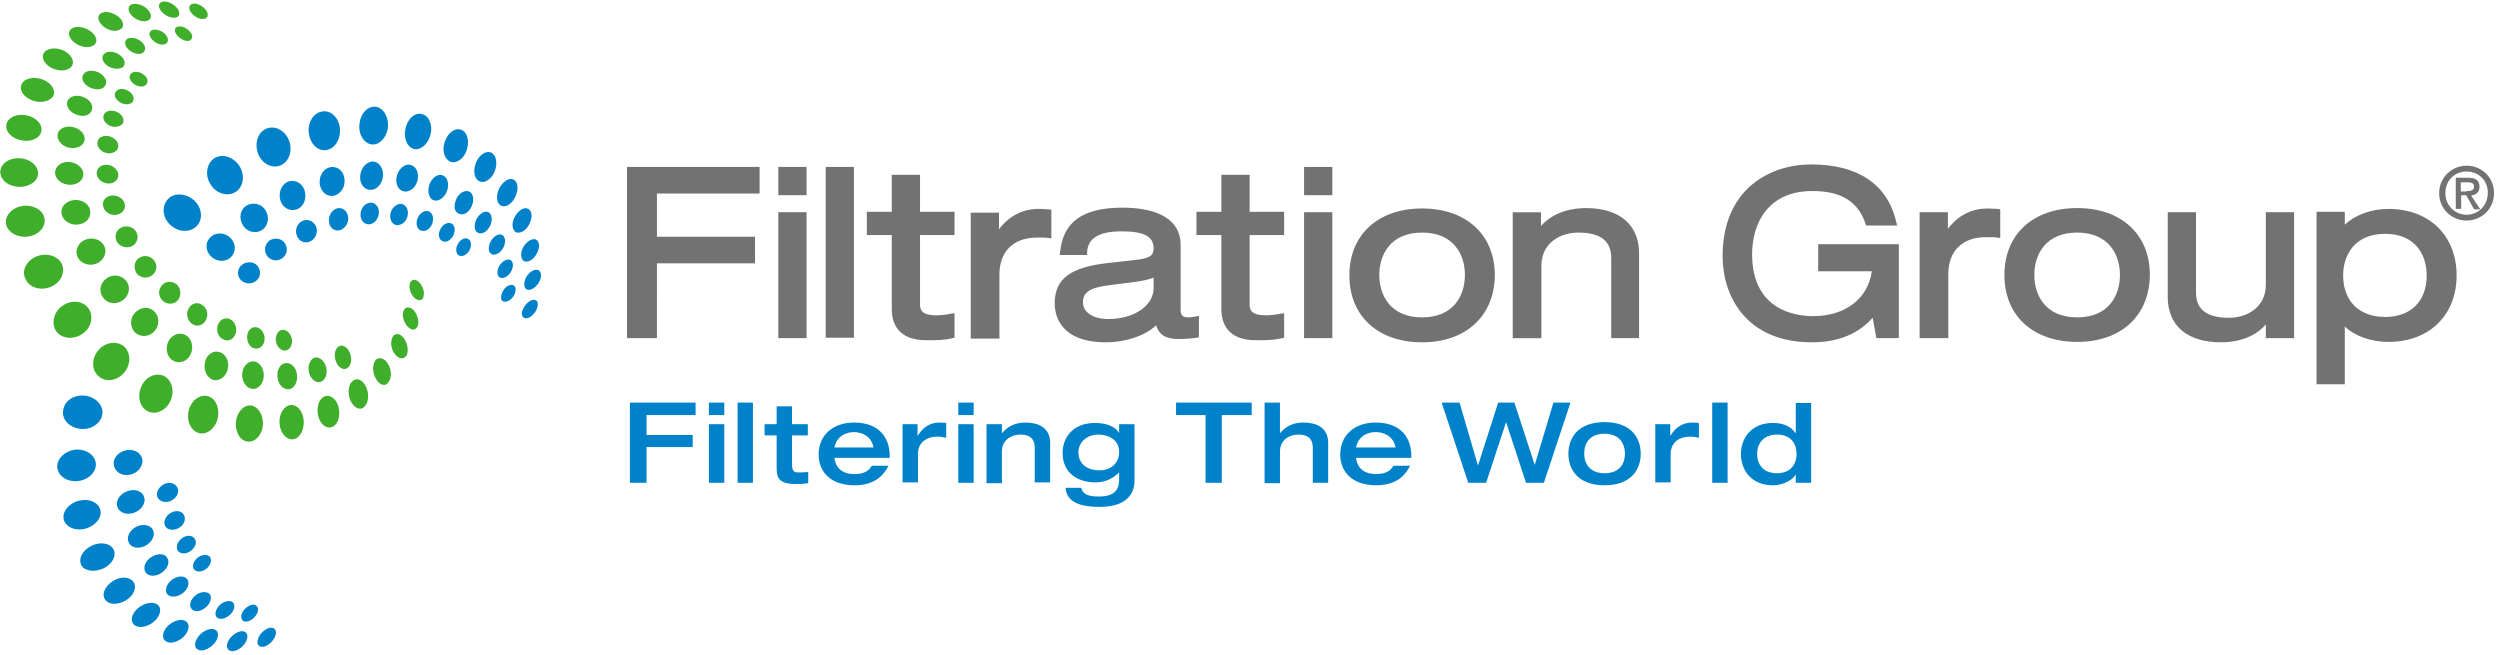
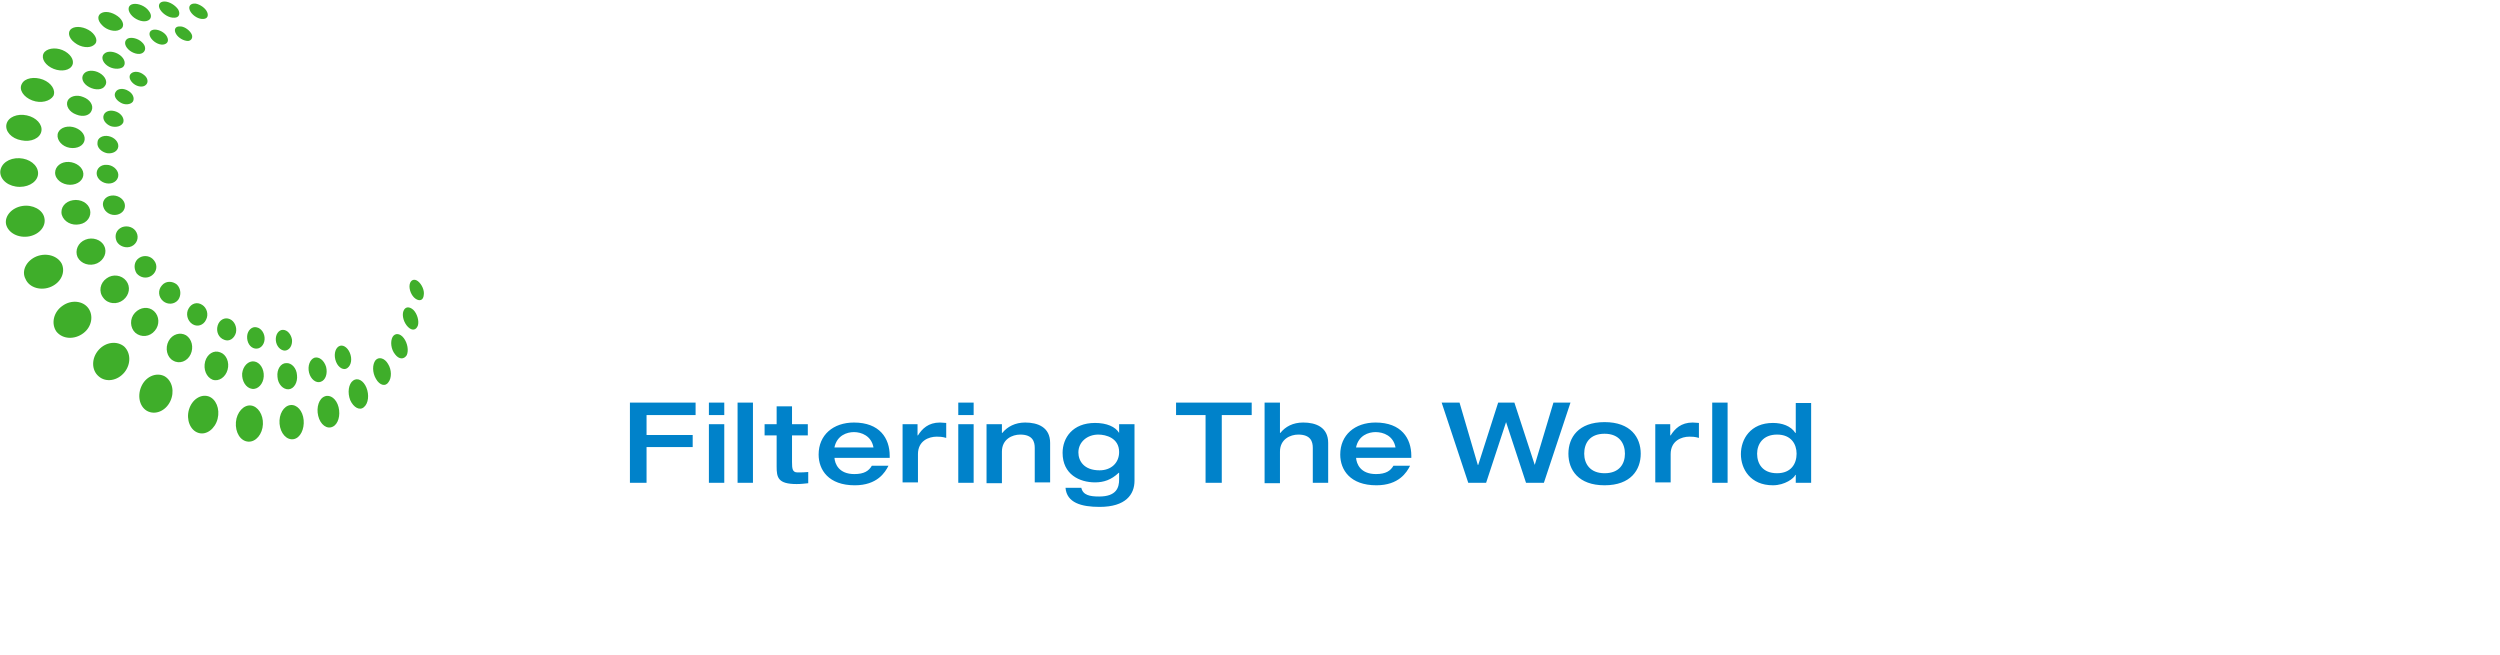
<svg xmlns="http://www.w3.org/2000/svg" fill="none" height="105" width="401">
-   <path d="M69.04 21.64c-.4 1.468-1.533 2.468-2.6 2.268-1.133-.267-1.733-1.734-1.4-3.267.333-1.6 1.533-2.667 2.667-2.333 1.133.266 1.733 1.8 1.333 3.333zm-6.8-1.4c-.133 1.6-1.2 2.934-2.4 2.934-1.267 0-2.267-1.333-2.2-3 .067-1.733 1.133-3.067 2.467-3.067 1.266.067 2.2 1.467 2.133 3.134m-7.733.267c.2 1.666-.667 3.2-2 3.533-1.333.333-2.667-.8-2.933-2.467-.334-1.733.6-3.4 2-3.667 1.4-.333 2.733.867 2.933 2.6zm-8.134 2.066c.6 1.6 0 3.333-1.333 3.933-1.333.6-2.933-.2-3.6-1.733-.667-1.667-.133-3.533 1.267-4.133 1.466-.6 3.066.333 3.666 1.933m-8 4c.934 1.467.734 3.267-.466 4.133-1.2.867-3 .467-4-.933-1.067-1.466-.867-3.4.4-4.333 1.266-.867 3.066-.333 4.066 1.133m-7.2 5.6c1.267 1.2 1.4 3 .4 4.067s-2.866 1.066-4.133-.067c-1.333-1.133-1.6-3-.533-4.2 1-1.133 2.933-1 4.266.2zm54.067 16c.733-.266 1.133.134 1 .934-.133.733-.8 1.6-1.467 1.866-.666.267-1.133-.133-1.066-.866.2-.867.866-1.667 1.533-1.934m.2-4.734c.734-.4 1.334-.066 1.334.734s-.6 1.734-1.334 2.134-1.333.133-1.333-.667c-.067-.8.533-1.8 1.333-2.2zm-.667-4.732c.8-.6 1.534-.4 1.667.466.133.8-.4 1.867-1.133 2.467-.734.533-1.534.4-1.667-.4-.2-.867.333-2 1.133-2.533m-1.599-4.734c.8-.8 1.666-.733 2 .067.266.8-.134 2-.867 2.733-.8.734-1.667.734-1.933 0-.4-.733 0-2 .8-2.8m-2.667-4.4c.8-1 1.8-1.133 2.266-.4.467.734.2 2.134-.533 3.067s-1.733 1.133-2.266.4c-.467-.733-.267-2.133.533-3.067zm-3.934-3.934c.734-1.2 1.867-1.6 2.534-.933.666.667.666 2.134 0 3.267-.667 1.134-1.8 1.533-2.467.933-.733-.6-.733-2.066-.067-3.266m-5.133-3.133c.534-1.4 1.8-2.134 2.734-1.6.933.533 1.133 2.066.6 3.4-.534 1.333-1.734 2-2.6 1.6-1-.534-1.334-2-.734-3.4m-4.466 6.399c-.267 1.134-1.2 1.934-2.134 1.8-.933-.133-1.467-1.2-1.2-2.4.267-1.2 1.267-2.066 2.133-1.866 1 .2 1.467 1.333 1.2 2.467m-5.533-.734c-.067 1.2-.933 2.267-1.933 2.267-1 .067-1.8-.867-1.734-2.133.067-1.267.934-2.334 2-2.4.934 0 1.734 1 1.667 2.266m-6.2.466c.2 1.268-.533 2.4-1.6 2.734-1.067.267-2.067-.466-2.333-1.733-.2-1.267.466-2.533 1.6-2.8 1.133-.267 2.2.533 2.333 1.8zm-6.4 1.868c.4 1.2-.067 2.533-1.067 3-1.066.466-2.266 0-2.733-1.2s0-2.6 1.067-3.134c1.066-.467 2.333.133 2.733 1.333zm-6.267 3.2c.667 1.066.467 2.466-.466 3.133-.934.667-2.334.467-3.067-.6-.733-1.067-.6-2.467.4-3.2 1.067-.667 2.467-.4 3.133.667zm-5.666 4.4c.933.866 1 2.2.2 3.066-.8.867-2.2.867-3.134.067-1-.867-1.133-2.267-.266-3.134.8-.866 2.266-.866 3.2 0m44.6 7.733c.666-.333 1.2-.066 1.2.6 0 .668-.467 1.468-1.133 1.8-.667.334-1.2.134-1.2-.533 0-.666.466-1.533 1.133-1.866m-.734-3.934c.667-.466 1.334-.333 1.467.334.134.666-.266 1.6-.933 2.066-.667.467-1.334.334-1.467-.266-.2-.733.267-1.667.933-2.133m-1.6-3.8c.667-.667 1.467-.667 1.734 0 .266.6 0 1.666-.667 2.266-.667.6-1.4.667-1.733 0-.267-.6 0-1.6.666-2.267zm-2.466-3.4c.666-.8 1.533-1 1.933-.4s.267 1.666-.333 2.4c-.6.8-1.467.933-1.934.4-.4-.534-.266-1.6.334-2.4zm-3.4-3.001c.533-.933 1.533-1.333 2.133-.866s.6 1.6.067 2.533c-.534.933-1.467 1.267-2.067.8-.667-.333-.667-1.467-.133-2.467zm-4.4-2.199c.466-1.067 1.4-1.734 2.2-1.334.733.334 1 1.533.533 2.6-.467 1.067-1.4 1.6-2.133 1.333-.734-.333-1-1.466-.6-2.6m-3.533 5.133c-.2.934-1 1.534-1.734 1.468-.733-.067-1.2-.934-1-1.867.2-.933 1-1.6 1.734-1.533.8.133 1.2 1 1 1.933m-4.601-.467c-.066.933-.733 1.733-1.533 1.8s-1.467-.667-1.4-1.6c0-1 .733-1.8 1.6-1.867.8 0 1.4.734 1.333 1.667m-4.933.6c.133.933-.467 1.867-1.267 2.133-.866.267-1.666-.333-1.8-1.266-.133-.933.4-1.933 1.267-2.2.867-.267 1.667.4 1.8 1.333zm-5.133 1.6c.333.867-.067 1.933-.933 2.333-.8.4-1.8.067-2.134-.866-.4-.867 0-2 .867-2.4.867-.4 1.867.067 2.2.933m-5 2.666a1.72 1.72 0 0 1-.467 2.4c-.733.534-1.8.4-2.4-.4-.533-.8-.4-1.866.4-2.466.867-.533 1.933-.333 2.467.467zm-4.534 3.468c.667.666.734 1.733.067 2.4a1.842 1.842 0 0 1-2.467.133c-.733-.6-.8-1.733-.133-2.4.733-.733 1.867-.733 2.533-.133M73.64 38.84c.534-.666 1.267-.8 1.667-.333.4.467.267 1.334-.2 1.934-.533.666-1.267.8-1.667.4-.4-.467-.333-1.334.2-2zm-2.933-2.2c.466-.8 1.266-1.066 1.8-.732.533.333.533 1.266.133 2-.467.733-1.2 1.066-1.733.733-.6-.333-.667-1.267-.2-2m-3.733-1.601c.333-.866 1.2-1.4 1.8-1.132.666.266.866 1.133.533 2-.334.866-1.134 1.333-1.8 1.066-.6-.2-.867-1.067-.534-1.933m-50.4 56.133c1.4-.667 2.134-2 1.667-3-.467-1-2.067-1.333-3.467-.667-1.466.667-2.266 2.067-1.733 3.134.467.933 2.067 1.2 3.533.533m-2.799-6.4c1.533-.467 2.6-1.733 2.333-2.933-.267-1.2-1.733-1.933-3.4-1.533-1.667.4-2.8 1.8-2.467 3.066.333 1.2 1.933 1.867 3.533 1.4m-1.4-7.6c1.667-.133 3-1.333 3-2.667 0-1.333-1.333-2.4-3-2.4-1.733.067-3.2 1.334-3.2 2.734.067 1.466 1.534 2.466 3.2 2.333zm.401-8.4c1.666.267 3.266-.733 3.6-2.133s-.8-2.8-2.467-3.134c-1.733-.333-3.467.6-3.733 2.134-.4 1.467.8 2.866 2.6 3.133m28.599 33.8c-.266.8.2 1.334 1 1.134.734-.2 1.6-1 1.8-1.8.267-.8-.133-1.334-.933-1.2-.8.2-1.667 1-1.867 1.866zm-4.799.334c-.4.866-.067 1.6.8 1.533.8-.067 1.8-.8 2.133-1.667.4-.866.067-1.533-.733-1.533-.8.067-1.8.8-2.2 1.667m-4.934-.534c-.6.934-.4 1.8.467 1.934.8.133 1.933-.534 2.533-1.467.533-.933.4-1.733-.4-1.933-.867-.134-2 .466-2.6 1.466zm-4.933-1.733c-.8 1-.733 2 .133 2.333.8.334 2.134-.2 2.867-1.133.733-.933.733-1.933-.067-2.267-.8-.4-2.133.134-2.933 1.067M22.04 97.64c-1 .934-1.2 2.134-.4 2.668.8.533 2.2.2 3.2-.734.933-.933 1.133-2.066.4-2.6-.733-.533-2.133-.266-3.2.667zm-4.066-4.332c-1.267.866-1.734 2.2-1 3 .666.8 2.266.666 3.4-.134 1.2-.8 1.6-2.133 1-2.866-.667-.867-2.2-.867-3.4 0zm5.266-5.734c1.067-.533 1.667-1.6 1.334-2.466-.334-.867-1.534-1.134-2.6-.667-1.134.533-1.734 1.667-1.334 2.533.333.867 1.533 1.133 2.6.6zm-1.933-5.266c1.2-.334 2-1.4 1.866-2.334-.133-1-1.266-1.6-2.466-1.267-1.267.334-2.133 1.4-1.933 2.4s1.333 1.534 2.533 1.2m-.8-6.133c1.266-.066 2.266-1.066 2.333-2.133s-.933-1.933-2.2-1.867c-1.267.067-2.4 1-2.4 2.134 0 1.133 1 2 2.267 1.866zM38.84 98.308c-.333.733-.067 1.4.6 1.4s1.467-.6 1.8-1.334c.333-.733.067-1.333-.6-1.4-.6 0-1.467.6-1.8 1.334zm-4-.734c-.467.8-.333 1.534.4 1.667.667.133 1.6-.4 2.067-1.133.466-.734.333-1.534-.334-1.667-.733-.133-1.666.333-2.133 1.133m-3.866-1.667c-.667.8-.6 1.667.066 2 .667.334 1.667-.066 2.334-.866.6-.734.6-1.667 0-1.934-.734-.333-1.8 0-2.4.8zm-3.601-2.733c-.8.734-1 1.8-.4 2.267s1.734.267 2.534-.467c.8-.733.933-1.733.4-2.2-.6-.533-1.733-.333-2.533.4m-3.134-3.8c-1 .667-1.333 1.734-.866 2.467.533.667 1.666.667 2.6 0 .933-.667 1.333-1.733.8-2.4-.334-.667-1.534-.734-2.534-.067m4.267-4.6c.866-.4 1.333-1.267 1.066-2-.266-.733-1.133-1-2-.6-.866.4-1.4 1.333-1.133 2.067.267.733 1.2.933 2.067.533m-1.4-4.334c.933-.266 1.533-1.066 1.467-1.866-.134-.8-.934-1.266-1.867-1.066-.934.266-1.6 1.133-1.534 1.933.134.8 1 1.267 1.934 1m4.466 9.133c-.666.6-.8 1.467-.333 1.867.467.4 1.333.266 2-.334.6-.6.8-1.4.333-1.866-.466-.4-1.333-.267-2 .333zm-2.333-3.266c-.8.533-1.066 1.4-.733 2 .4.6 1.333.6 2.067.066.733-.533 1.066-1.4.666-1.933-.333-.6-1.266-.667-2-.133" fill="#0082ca" />
-   <path d="M4.307 18.508c1.533.333 2.533 1.466 2.333 2.533-.2 1.133-1.667 1.8-3.2 1.467-1.6-.267-2.667-1.467-2.4-2.6.267-1.134 1.733-1.734 3.267-1.4zm-1.2 6.866c1.6.067 2.933 1.067 3 2.333.066 1.267-1.267 2.267-2.934 2.267-1.733 0-3.133-1.067-3.133-2.4.067-1.333 1.4-2.267 3.067-2.2m.466 7.666c1.667-.266 3.267.6 3.534 1.868.333 1.333-.734 2.666-2.4 3-1.734.333-3.4-.534-3.734-1.934-.266-1.333.934-2.666 2.6-2.933m2.334 8.067c1.6-.6 3.333-.067 4 1.2.6 1.333-.067 2.933-1.667 3.666s-3.533.2-4.133-1.2c-.733-1.333.133-3 1.8-3.667zm4.133 7.932c1.4-1 3.267-.8 4.134.4.866 1.2.533 3-.8 4-1.4 1.068-3.334 1-4.334-.266-.867-1.266-.467-3.133 1-4.133m5.8 7.067c1.133-1.267 2.933-1.467 4.067-.534 1.067 1 1.133 2.8.067 4.134-1.134 1.4-3 1.666-4.134.666-1.2-1-1.2-2.933 0-4.267zm6.933 5.666c.8-1.533 2.467-2.066 3.667-1.4 1.2.734 1.6 2.467.867 4-.733 1.534-2.4 2.267-3.733 1.534-1.267-.734-1.6-2.6-.8-4.134m7.533 3.933c.467-1.6 1.867-2.533 3.133-2.133 1.2.4 1.867 2 1.467 3.6s-1.8 2.667-3.067 2.267c-1.333-.4-2-2.134-1.533-3.734m7.533 2c.133-1.6 1.267-2.8 2.4-2.666 1.133.133 2 1.466 1.933 3-.066 1.6-1.133 2.866-2.333 2.8-1.267-.067-2.133-1.467-2-3.134zm7 .267c-.133-1.533.667-2.867 1.734-3 1.066-.133 2 .933 2.133 2.4.133 1.467-.533 2.867-1.6 3.067-1.133.2-2.133-.934-2.267-2.467m6.2-1.267c-.333-1.4.134-2.8 1.067-3.133.867-.333 1.867.4 2.2 1.733s-.067 2.734-.933 3.134c-.934.467-2-.333-2.334-1.733m5.133-2.534c-.466-1.2-.266-2.6.467-3.133.733-.533 1.667 0 2.133 1.133s.334 2.533-.4 3.133c-.666.6-1.666.067-2.2-1.133M30.44 1.64c-.267-.666.133-1.132.933-1.066.734.134 1.6.734 1.867 1.4s-.067 1.134-.867 1.067-1.666-.733-1.933-1.4zm29.867 59.134c-.6-1-.6-2.333-.067-3 .533-.6 1.467-.333 2 .6.6.933.6 2.267.067 2.933-.467.734-1.4.534-2-.533m-34.6-59.2c-.467-.733-.133-1.333.667-1.333s1.733.6 2.2 1.267c.4.733.133 1.333-.6 1.333-.8.067-1.8-.533-2.267-1.267zM63.373 56.84c-.666-.8-.8-2.066-.4-2.8.4-.666 1.2-.6 1.8.2s.8 2 .467 2.734c-.466.733-1.266.667-1.866-.133m-42.4-54.533c-.6-.8-.4-1.534.4-1.667s1.933.333 2.466 1.067c.6.733.467 1.466-.333 1.666-.734.2-1.934-.266-2.534-1.066M65.44 52.44c-.666-.666-1-1.8-.733-2.532.267-.734.933-.8 1.6-.2.6.6.933 1.733.733 2.466-.267.8-.933.933-1.6.267M16.373 4.04c-.8-.8-.8-1.666 0-2s2 .067 2.8.8c.734.734.8 1.6 0 1.934-.733.4-2.066.067-2.8-.733zM66.64 47.907c-.667-.466-1.067-1.533-.933-2.266.133-.733.733-1 1.333-.533.6.466 1.067 1.466.933 2.2-.066.866-.666 1.066-1.333.6zM11.973 6.84c-1-.733-1.2-1.8-.466-2.266.733-.467 2.066-.267 3.066.467.934.733 1.2 1.733.467 2.2-.667.533-2.067.4-3.067-.4zm-3.8 4c-1.2-.666-1.666-1.8-1-2.532.667-.667 2.134-.734 3.267-.067 1.134.667 1.6 1.733 1 2.467-.6.733-2.067.8-3.267.133zm-3 5.268c-1.4-.534-2.2-1.734-1.666-2.667.466-.933 2-1.2 3.4-.667 1.333.534 2.066 1.667 1.666 2.6-.533.867-2 1.267-3.4.733m6.534 4.267c1.133.267 2 1.133 1.866 2.067-.133.933-1.2 1.467-2.4 1.267-1.2-.2-2.066-1.2-1.933-2.134s1.267-1.467 2.467-1.2zm-.667 5.6c1.2.067 2.267.867 2.333 1.867.067 1-.866 1.8-2.133 1.8s-2.4-.867-2.4-1.933c0-1 .933-1.8 2.2-1.734m.667 6.134c1.266-.2 2.466.466 2.733 1.533.267 1.067-.467 2.133-1.667 2.333-1.266.267-2.533-.4-2.866-1.533-.267-1.133.533-2.133 1.8-2.333m2 6.332c1.133-.466 2.533 0 3 1 .533 1 0 2.268-1.133 2.8-1.2.534-2.6.067-3.134-1-.466-1.066.067-2.333 1.267-2.8m3.4 6.2c1-.732 2.4-.532 3.133.4.734.934.534 2.268-.466 3.068s-2.467.666-3.2-.334c-.8-1-.534-2.4.533-3.133m4.533 5.533c.867-.933 2.2-1.067 3.067-.267.866.8.933 2.2.133 3.134-.8 1-2.2 1.133-3.133.333-.867-.8-.934-2.267-.067-3.2zm5.4 4.534c.6-1.134 1.867-1.467 2.8-.934.933.6 1.267 1.934.733 3.067-.533 1.133-1.8 1.6-2.8 1-1-.533-1.333-2-.733-3.133m5.867 3.266c.333-1.2 1.4-1.866 2.4-1.466 1 .333 1.533 1.6 1.2 2.8-.333 1.2-1.4 1.933-2.4 1.6-1-.4-1.533-1.667-1.2-2.934zm5.933 1.933c.133-1.2 1-2.066 1.933-1.933s1.6 1.2 1.534 2.4c-.067 1.2-.933 2.133-1.867 2-1-.133-1.666-1.267-1.6-2.467m5.667.533c-.134-1.2.533-2.2 1.4-2.2.866-.066 1.666.8 1.733 1.934.133 1.133-.467 2.2-1.333 2.267-.867.066-1.734-.8-1.8-2m5.067-.667c-.267-1.067.133-2.133.866-2.4.734-.2 1.534.4 1.867 1.467.267 1.067-.067 2.133-.867 2.4-.733.267-1.6-.4-1.866-1.467zm4.333-1.734c-.4-1-.2-2.066.4-2.466s1.4.067 1.8 1 .266 2-.4 2.467c-.534.4-1.4 0-1.8-1zM28.24 5.44c-.4-.666-.133-1.2.534-1.2.666-.066 1.466.468 1.866 1.068s.134 1.2-.466 1.266c-.734 0-1.6-.533-1.934-1.133zm-3.933.8c-.533-.666-.4-1.332.267-1.466.666-.133 1.6.267 2.066.867.467.667.4 1.267-.267 1.467-.6.2-1.533-.2-2.066-.867zm-3.734 1.668c-.666-.667-.666-1.4-.066-1.734.6-.266 1.666 0 2.266.6.667.6.667 1.4.067 1.734-.533.333-1.6.066-2.267-.6zm-3.4 2.6c-.8-.6-1-1.467-.4-1.934.534-.466 1.667-.333 2.467.267s1 1.467.467 1.933c-.6.4-1.734.334-2.534-.266m-2.866 3.466c-1-.533-1.4-1.466-.867-2.133.467-.6 1.6-.667 2.534-.133.933.533 1.333 1.466.866 2.066-.4.667-1.533.734-2.533.2m-2.067 4.4c-1.133-.4-1.733-1.4-1.4-2.2.333-.733 1.467-1.066 2.533-.6 1.067.4 1.667 1.333 1.334 2.133-.267.8-1.334 1.134-2.467.667m5.2 3.466c.933.2 1.6.934 1.533 1.668-.066.733-.866 1.2-1.8 1.066-.933-.2-1.666-.933-1.533-1.733 0-.733.867-1.2 1.8-1zm-.333 4.6c.933 0 1.8.734 1.867 1.534.066.8-.6 1.467-1.534 1.467-1 0-1.866-.733-1.933-1.533-.067-.867.667-1.534 1.6-1.467zm.733 4.934c.933-.133 1.867.4 2.133 1.2.267.867-.266 1.667-1.2 1.867-.933.2-1.933-.334-2.2-1.267-.266-.8.267-1.667 1.267-1.8m1.733 5.066c.867-.332 1.934 0 2.334.868.4.8.067 1.8-.8 2.2-.867.4-2 0-2.4-.8-.4-.934-.067-1.867.867-2.267m2.733 4.933c.8-.533 1.867-.333 2.4.4.6.733.466 1.8-.334 2.4s-1.866.4-2.466-.333c-.534-.867-.4-1.934.4-2.467m3.667 4.4c.6-.733 1.666-.733 2.4-.133.666.667.733 1.733.2 2.467-.6.733-1.667.8-2.4.2-.8-.667-.867-1.8-.2-2.534zm4.266 3.734c.467-.867 1.4-1.134 2.2-.6.734.466 1.067 1.533.6 2.4-.4.866-1.4 1.2-2.2.666s-1.066-1.667-.6-2.467m4.667 2.733c.267-.933 1.133-1.4 1.933-1.066.8.333 1.2 1.333 1 2.2-.267.933-1.067 1.467-1.867 1.133-.933-.333-1.333-1.333-1.066-2.266m4.733 1.666c.067-.933.8-1.6 1.533-1.4.734.134 1.334 1 1.267 1.934-.067.933-.733 1.6-1.533 1.467s-1.333-1-1.267-2m4.6.666c-.067-.933.467-1.667 1.133-1.667.734 0 1.334.734 1.467 1.6.067.934-.4 1.667-1.133 1.734-.733 0-1.4-.733-1.467-1.667zM21.44 13.44c-.666-.533-.866-1.266-.4-1.666.467-.4 1.334-.333 2 .2.667.467.8 1.2.4 1.6-.4.467-1.333.4-2-.133zm-2.133 3c-.8-.466-1.133-1.2-.733-1.733.333-.533 1.266-.6 2-.133.733.4 1.066 1.2.733 1.733-.333.467-1.267.6-2 .134zm-1.534 3.8c-.866-.332-1.4-1.132-1.133-1.8.267-.666 1.133-.866 2-.532.867.333 1.333 1.133 1.133 1.733-.266.6-1.133.867-2 .6z" fill="#3fae2a" />
+   <path d="M4.307 18.508c1.533.333 2.533 1.466 2.333 2.533-.2 1.133-1.667 1.8-3.2 1.467-1.6-.267-2.667-1.467-2.4-2.6.267-1.134 1.733-1.734 3.267-1.4zm-1.2 6.866c1.6.067 2.933 1.067 3 2.333.066 1.267-1.267 2.267-2.934 2.267-1.733 0-3.133-1.067-3.133-2.4.067-1.333 1.4-2.267 3.067-2.2m.466 7.666c1.667-.266 3.267.6 3.534 1.868.333 1.333-.734 2.666-2.4 3-1.734.333-3.4-.534-3.734-1.934-.266-1.333.934-2.666 2.6-2.933m2.334 8.067c1.6-.6 3.333-.067 4 1.2.6 1.333-.067 2.933-1.667 3.666s-3.533.2-4.133-1.2c-.733-1.333.133-3 1.8-3.667zm4.133 7.932c1.4-1 3.267-.8 4.134.4.866 1.2.533 3-.8 4-1.4 1.068-3.334 1-4.334-.266-.867-1.266-.467-3.133 1-4.133m5.8 7.067c1.133-1.267 2.933-1.467 4.067-.534 1.067 1 1.133 2.8.067 4.134-1.134 1.4-3 1.666-4.134.666-1.2-1-1.2-2.933 0-4.267zm6.933 5.666c.8-1.533 2.467-2.066 3.667-1.4 1.2.734 1.6 2.467.867 4-.733 1.534-2.4 2.267-3.733 1.534-1.267-.734-1.6-2.6-.8-4.134m7.533 3.933c.467-1.6 1.867-2.533 3.133-2.133 1.2.4 1.867 2 1.467 3.6s-1.8 2.667-3.067 2.267c-1.333-.4-2-2.134-1.533-3.734m7.533 2c.133-1.6 1.267-2.8 2.4-2.666 1.133.133 2 1.466 1.933 3-.066 1.6-1.133 2.866-2.333 2.8-1.267-.067-2.133-1.467-2-3.134m7 .267c-.133-1.533.667-2.867 1.734-3 1.066-.133 2 .933 2.133 2.4.133 1.467-.533 2.867-1.6 3.067-1.133.2-2.133-.934-2.267-2.467m6.2-1.267c-.333-1.4.134-2.8 1.067-3.133.867-.333 1.867.4 2.2 1.733s-.067 2.734-.933 3.134c-.934.467-2-.333-2.334-1.733m5.133-2.534c-.466-1.2-.266-2.6.467-3.133.733-.533 1.667 0 2.133 1.133s.334 2.533-.4 3.133c-.666.6-1.666.067-2.2-1.133M30.44 1.64c-.267-.666.133-1.132.933-1.066.734.134 1.6.734 1.867 1.4s-.067 1.134-.867 1.067-1.666-.733-1.933-1.4zm29.867 59.134c-.6-1-.6-2.333-.067-3 .533-.6 1.467-.333 2 .6.6.933.6 2.267.067 2.933-.467.734-1.4.534-2-.533m-34.6-59.2c-.467-.733-.133-1.333.667-1.333s1.733.6 2.2 1.267c.4.733.133 1.333-.6 1.333-.8.067-1.8-.533-2.267-1.267zM63.373 56.84c-.666-.8-.8-2.066-.4-2.8.4-.666 1.2-.6 1.8.2s.8 2 .467 2.734c-.466.733-1.266.667-1.866-.133m-42.4-54.533c-.6-.8-.4-1.534.4-1.667s1.933.333 2.466 1.067c.6.733.467 1.466-.333 1.666-.734.2-1.934-.266-2.534-1.066M65.44 52.44c-.666-.666-1-1.8-.733-2.532.267-.734.933-.8 1.6-.2.6.6.933 1.733.733 2.466-.267.8-.933.933-1.6.267M16.373 4.04c-.8-.8-.8-1.666 0-2s2 .067 2.8.8c.734.734.8 1.6 0 1.934-.733.4-2.066.067-2.8-.733zM66.64 47.907c-.667-.466-1.067-1.533-.933-2.266.133-.733.733-1 1.333-.533.6.466 1.067 1.466.933 2.2-.066.866-.666 1.066-1.333.6zM11.973 6.84c-1-.733-1.2-1.8-.466-2.266.733-.467 2.066-.267 3.066.467.934.733 1.2 1.733.467 2.2-.667.533-2.067.4-3.067-.4zm-3.8 4c-1.2-.666-1.666-1.8-1-2.532.667-.667 2.134-.734 3.267-.067 1.134.667 1.6 1.733 1 2.467-.6.733-2.067.8-3.267.133zm-3 5.268c-1.4-.534-2.2-1.734-1.666-2.667.466-.933 2-1.2 3.4-.667 1.333.534 2.066 1.667 1.666 2.6-.533.867-2 1.267-3.4.733m6.534 4.267c1.133.267 2 1.133 1.866 2.067-.133.933-1.2 1.467-2.4 1.267-1.2-.2-2.066-1.2-1.933-2.134s1.267-1.467 2.467-1.2zm-.667 5.6c1.2.067 2.267.867 2.333 1.867.067 1-.866 1.8-2.133 1.8s-2.4-.867-2.4-1.933c0-1 .933-1.8 2.2-1.734m.667 6.134c1.266-.2 2.466.466 2.733 1.533.267 1.067-.467 2.133-1.667 2.333-1.266.267-2.533-.4-2.866-1.533-.267-1.133.533-2.133 1.8-2.333m2 6.332c1.133-.466 2.533 0 3 1 .533 1 0 2.268-1.133 2.8-1.2.534-2.6.067-3.134-1-.466-1.066.067-2.333 1.267-2.8m3.4 6.2c1-.732 2.4-.532 3.133.4.734.934.534 2.268-.466 3.068s-2.467.666-3.2-.334c-.8-1-.534-2.4.533-3.133m4.533 5.533c.867-.933 2.2-1.067 3.067-.267.866.8.933 2.2.133 3.134-.8 1-2.2 1.133-3.133.333-.867-.8-.934-2.267-.067-3.2zm5.4 4.534c.6-1.134 1.867-1.467 2.8-.934.933.6 1.267 1.934.733 3.067-.533 1.133-1.8 1.6-2.8 1-1-.533-1.333-2-.733-3.133m5.867 3.266c.333-1.2 1.4-1.866 2.4-1.466 1 .333 1.533 1.6 1.2 2.8-.333 1.2-1.4 1.933-2.4 1.6-1-.4-1.533-1.667-1.2-2.934zm5.933 1.933c.133-1.2 1-2.066 1.933-1.933s1.6 1.2 1.534 2.4c-.067 1.2-.933 2.133-1.867 2-1-.133-1.666-1.267-1.6-2.467m5.667.533c-.134-1.2.533-2.2 1.4-2.2.866-.066 1.666.8 1.733 1.934.133 1.133-.467 2.2-1.333 2.267-.867.066-1.734-.8-1.8-2m5.067-.667c-.267-1.067.133-2.133.866-2.4.734-.2 1.534.4 1.867 1.467.267 1.067-.067 2.133-.867 2.4-.733.267-1.6-.4-1.866-1.467zm4.333-1.734c-.4-1-.2-2.066.4-2.466s1.4.067 1.8 1 .266 2-.4 2.467c-.534.4-1.4 0-1.8-1zM28.24 5.44c-.4-.666-.133-1.2.534-1.2.666-.066 1.466.468 1.866 1.068s.134 1.2-.466 1.266c-.734 0-1.6-.533-1.934-1.133zm-3.933.8c-.533-.666-.4-1.332.267-1.466.666-.133 1.6.267 2.066.867.467.667.4 1.267-.267 1.467-.6.2-1.533-.2-2.066-.867zm-3.734 1.668c-.666-.667-.666-1.4-.066-1.734.6-.266 1.666 0 2.266.6.667.6.667 1.4.067 1.734-.533.333-1.6.066-2.267-.6zm-3.4 2.6c-.8-.6-1-1.467-.4-1.934.534-.466 1.667-.333 2.467.267s1 1.467.467 1.933c-.6.4-1.734.334-2.534-.266m-2.866 3.466c-1-.533-1.4-1.466-.867-2.133.467-.6 1.6-.667 2.534-.133.933.533 1.333 1.466.866 2.066-.4.667-1.533.734-2.533.2m-2.067 4.4c-1.133-.4-1.733-1.4-1.4-2.2.333-.733 1.467-1.066 2.533-.6 1.067.4 1.667 1.333 1.334 2.133-.267.8-1.334 1.134-2.467.667m5.2 3.466c.933.2 1.6.934 1.533 1.668-.066.733-.866 1.2-1.8 1.066-.933-.2-1.666-.933-1.533-1.733 0-.733.867-1.2 1.8-1zm-.333 4.6c.933 0 1.8.734 1.867 1.534.066.8-.6 1.467-1.534 1.467-1 0-1.866-.733-1.933-1.533-.067-.867.667-1.534 1.6-1.467zm.733 4.934c.933-.133 1.867.4 2.133 1.2.267.867-.266 1.667-1.2 1.867-.933.2-1.933-.334-2.2-1.267-.266-.8.267-1.667 1.267-1.8m1.733 5.066c.867-.332 1.934 0 2.334.868.4.8.067 1.8-.8 2.2-.867.4-2 0-2.4-.8-.4-.934-.067-1.867.867-2.267m2.733 4.933c.8-.533 1.867-.333 2.4.4.6.733.466 1.8-.334 2.4s-1.866.4-2.466-.333c-.534-.867-.4-1.934.4-2.467m3.667 4.4c.6-.733 1.666-.733 2.4-.133.666.667.733 1.733.2 2.467-.6.733-1.667.8-2.4.2-.8-.667-.867-1.8-.2-2.534zm4.266 3.734c.467-.867 1.4-1.134 2.2-.6.734.466 1.067 1.533.6 2.4-.4.866-1.4 1.2-2.2.666s-1.066-1.667-.6-2.467m4.667 2.733c.267-.933 1.133-1.4 1.933-1.066.8.333 1.2 1.333 1 2.2-.267.933-1.067 1.467-1.867 1.133-.933-.333-1.333-1.333-1.066-2.266m4.733 1.666c.067-.933.8-1.6 1.533-1.4.734.134 1.334 1 1.267 1.934-.067.933-.733 1.6-1.533 1.467s-1.333-1-1.267-2m4.6.666c-.067-.933.467-1.667 1.133-1.667.734 0 1.334.734 1.467 1.6.067.934-.4 1.667-1.133 1.734-.733 0-1.4-.733-1.467-1.667zM21.44 13.44c-.666-.533-.866-1.266-.4-1.666.467-.4 1.334-.333 2 .2.667.467.8 1.2.4 1.6-.4.467-1.333.4-2-.133zm-2.133 3c-.8-.466-1.133-1.2-.733-1.733.333-.533 1.266-.6 2-.133.733.4 1.066 1.2.733 1.733-.333.467-1.267.6-2 .134zm-1.534 3.8c-.866-.332-1.4-1.132-1.133-1.8.267-.666 1.133-.866 2-.532.867.333 1.333 1.133 1.133 1.733-.266.6-1.133.867-2 .6z" fill="#3fae2a" />
  <path d="M101.04 64.574h10.533v2h-7.866v3.2h7.4v1.934h-7.4v5.733h-2.667zm12.667 0h2.466v2h-2.466zm0 3.467h2.466v9.4h-2.466zm40-3.467h2.466v2h-2.466zm0 3.467h2.466v9.4h-2.466zm-35.4-3.467h2.467v12.867h-2.467zm6.266 5.266h-1.933v-1.8h1.933v-2.866h2.467v2.867h2.533v1.8h-2.533v4.267c0 1.066.067 1.666.867 1.666.6 0 1.2 0 1.733-.066v1.8c-.667.066-1.133.133-1.867.133-3 0-3.2-1.067-3.2-2.8zm9.267 3.534c.067 1.067.734 2.667 3.2 2.667 1.6 0 2.334-.533 2.8-1.333h2.667c-.533 1.066-1.8 3.133-5.4 3.133-4.2 0-5.8-2.467-5.8-4.933 0-3.134 2.333-5.134 5.667-5.134 4.133 0 5.733 2.533 5.733 5.333v.334h-8.867zm6.267-1.6c-.333-1.866-1.933-2.466-3.133-2.466-1.134 0-2.734.533-3.134 2.466zm4.6-3.734h2.466v1.8h.067c.667-1.066 1.667-2.066 3.533-2.066.4 0 .667.067 1 .067v2.4c-.666-.2-1.133-.2-1.533-.2-1.267 0-3 .666-3 2.8v4.533h-2.467v-9.333zm13.533 0h2.467v1.4h.066c.8-1 2.067-1.666 3.667-1.666 2 0 4 .733 4 3.267v6.333h-2.467v-5.533c0-1-.333-2.134-2.333-2.134-1.267 0-2.933.734-2.933 2.734v5.066h-2.467zm23.734 0v9.067c0 2.2-1.4 4.2-5.6 4.2-2.934 0-5.267-.666-5.467-3.066h2.533c.267 1.2 1.4 1.4 2.867 1.4 2.8 0 3.2-1.467 3.2-2.733V75.84h-.067c-1.2 1.133-2.4 1.533-3.8 1.533-2.466 0-5.2-1.266-5.2-4.733 0-2.4 1.6-4.8 5.2-4.8 1.867 0 3.267.6 3.867 1.6v-1.4zm-5.6 7.4c1.866 0 3.133-1.2 3.133-2.932 0-2.267-2.133-2.8-3.333-2.8-1.8 0-3.2 1.2-3.2 2.866 0 1.334.866 2.867 3.4 2.867m16.999-8.867h-4.733v-2h12.133v2h-4.8v10.867h-2.6zm9.467-2h2.467v4.867h.066c.8-1 2-1.667 3.667-1.667 2 0 4 .734 4 3.267v6.4h-2.467v-5.6c0-1-.333-2.133-2.333-2.133-1.267 0-2.933.733-2.933 2.733v5.067h-2.467zm14.667 8.8c.067 1.067.733 2.667 3.2 2.667 1.6 0 2.333-.533 2.8-1.333h2.667c-.534 1.066-1.8 3.133-5.4 3.133-4.2 0-5.8-2.467-5.8-4.933 0-3.134 2.333-5.134 5.666-5.134 4.134 0 5.734 2.533 5.734 5.333v.334h-8.867zm6.333-1.6c-.333-1.866-1.933-2.466-3.2-2.466-1.133 0-2.733.533-3.133 2.466zm7.4-7.2h2.867l2.933 10h.067l3.2-10h2.6l3.266 10 3-10h2.734l-4.267 12.867h-2.867l-3.2-9.733-3.2 9.733h-2.866zm26.133 3.134c4.2 0 5.8 2.466 5.8 5.066s-1.6 5.067-5.8 5.067-5.8-2.467-5.8-5.067 1.6-5.066 5.8-5.066zm0 8.2c2.4 0 3.267-1.534 3.267-3.134s-.867-3.2-3.267-3.2-3.266 1.534-3.266 3.2c0 1.6.933 3.134 3.266 3.134zm8.067-7.868h2.467v1.8h.067c.666-1.066 1.666-2.066 3.533-2.066.4 0 .667.067 1 .067v2.4c-.667-.2-1.133-.2-1.533-.2-1.267 0-3 .666-3 2.8v4.533h-2.467v-9.333zm9.2-3.466h2.467v12.867h-2.467zm15.867 12.866h-2.467v-1.266h-.067c-.2.533-1.666 1.667-3.6 1.667-3.6 0-5.133-2.6-5.133-5s1.533-5 5.133-5c1.467 0 2.867.467 3.6 1.6h.067v-4.8h2.467zm-5.467-1.533c2.267 0 3.133-1.533 3.133-3.133 0-1.533-.866-3.067-3.133-3.067s-3.2 1.534-3.2 3.067c0 1.6.867 3.133 3.2 3.133z" fill="#0082ca" />
-   <path d="M105.373 54.24h-4.8V26.775h21.267v4.267h-16.467v6.933h15.734v4.267h-15.734zm24 0h-4.533v-20.2h4.533zm0-22.932h-4.533v-4.534h4.533zm84.334 22.932h-4.534v-20.2h4.534zm0-22.932h-4.534v-4.534h4.534zm-81.267-4.534h4.534v27.4h-4.534zm16.133 27.8c-4.533 0-5.533-2.733-5.533-5V37.708h-4v-3.734h4v-5.933h4.533v5.933h5.534v3.734h-5.534v11.2c0 .8.334 1.666 2.534 1.666.733 0 1.466-.066 2.466-.266l.534-.067v3.933l-.334.067c-1.266.333-2.6.333-4.2.333zm52.867 0c-4.533 0-5.533-2.733-5.533-5V37.708h-4v-3.734h4v-5.933h4.533v5.933h5.533v3.734h-5.533v11.2c0 .8.333 1.666 2.533 1.666.734 0 1.467-.066 2.467-.266l.533-.067v3.933l-.333.067c-1.267.333-2.6.333-4.2.333zm-24 .333c-7.467 0-8.267-4.4-8.267-6.266 0-3.933 2.534-5.8 8.667-6.467l4.2-.467c2.333-.266 3-.666 3-1.866 0-1.934-1.533-2.734-5.133-2.734-3.667 0-5.467 1.134-5.534 3.4v.4h-4.4l.067-.466c.467-4.867 3.667-7.134 10-7.134 6 0 9.333 2.134 9.333 5.934v10.4c0 .933.334 1.266 1.2 1.266.4 0 .867-.066 1.2-.133l.534-.133v3.466l-.334.067c-.866.133-2 .2-2.933.2-1.467 0-3-.267-3.6-2.2-1.933 1.867-5.333 2.733-8 2.733zm7.6-10.4c-.667.334-1.733.534-3.133.734l-4.2.533c-2.934.4-4 1.133-4 2.733s1.666 2.667 4.066 2.667c4.134 0 7.267-2.133 7.267-5zm43.067 10.401c-7.067 0-11.667-4.2-11.667-10.734 0-6.533 4.6-10.733 11.667-10.733s11.667 4.2 11.667 10.733c-.067 6.467-4.6 10.734-11.667 10.734zm0-17.6c-5.067 0-6.867 3.533-6.867 6.8 0 3.266 1.8 6.8 6.867 6.8s6.867-3.534 6.867-6.8c0-3.267-1.8-6.8-6.867-6.8zm34.866 16.932h-4.533V41.375c0-2.733-1.733-4.066-5.267-4.066-2.933 0-5.933 1.666-5.933 5.333v11.6h-4.6v-20.2h4.533v2.2c2.2-2.467 5.4-2.867 7.2-2.867 5.4 0 8.534 2.667 8.534 7.267v13.6zm-102.733.067h-4.533v-20.2h4.533v2.667c1.6-2.133 3.8-3.267 6.4-3.267.533 0 1.133.067 1.6.067l.4.067v4.6l-.467-.067c-.4-.067-1-.067-1.6-.067h-.4c-3.666.067-5.866 2.267-5.866 5.934v10.267zm130.4.601c-10.6 0-14.333-7.467-14.333-13.8 0-10.867 7.667-14.734 14.2-14.734 7.533 0 12.267 3.2 13.667 9.267l.133.533h-5l-.067-.266c-1.2-3.6-3.933-5.267-8.533-5.267-7.133 0-9.667 5.2-9.667 10.133 0 8.934 6.867 9.934 9.8 9.934 5.134 0 8.8-2.8 9.4-7.2h-8.6v-4.334h12.934v15.067h-3.6l-.6-3.267c-1.6 1.8-4.467 3.934-9.734 3.934zm42.534-.068c-7.067 0-11.667-4.2-11.667-10.732 0-6.534 4.6-10.734 11.667-10.734 7.066 0 11.666 4.2 11.666 10.734-.066 6.533-4.6 10.733-11.666 10.733zm0-17.532c-5.067 0-6.867 3.533-6.867 6.8 0 3.266 1.8 6.8 6.867 6.8 5.066 0 6.866-3.534 6.866-6.8 0-3.267-1.8-6.8-6.866-6.8zm23.066 17.6c-5.4 0-8.533-2.667-8.533-7.267v-13.6h4.533v12.867c0 2.733 1.733 4.066 5.267 4.066 2.933 0 5.933-1.666 5.933-5.333v-11.6h4.533v20.2h-4.533v-2.2c-2.133 2.467-5.333 2.867-7.2 2.867m19.867 6.732h-4.534V33.975h4.534v2.067c1.6-1.533 4.2-2.533 7-2.533 6.533 0 10.933 4.266 10.933 10.666s-4.4 10.667-10.933 10.667c-2.8 0-5.4-.934-7-2.467zm6.466-24.133c-4.933 0-6.733 3.467-6.733 6.667 0 4.133 2.6 6.667 6.733 6.667 4.134 0 6.667-2.534 6.667-6.667 0-3.2-1.733-6.667-6.667-6.667zM312.44 54.24h-4.533v-20.2h4.533v2.668c1.6-2.134 3.8-3.267 6.4-3.267.533 0 1.133.067 1.6.067l.4.066v4.6l-.467-.066c-.4-.067-1-.067-1.6-.067h-.4c-3.666.067-5.866 2.267-5.866 5.933v10.267zm83.2-27.666c2.334 0 4.4 1.8 4.4 4.4s-2.066 4.4-4.4 4.4c-2.333 0-4.4-1.8-4.4-4.4s2.134-4.4 4.4-4.4zm0 .933c-1.933 0-3.4 1.467-3.4 3.467s1.534 3.467 3.4 3.467c1.867 0 3.4-1.467 3.4-3.467.067-2-1.466-3.466-3.4-3.466zm-.066 3.8h-.8v2.2h-.867v-5h1.933c1.267 0 1.867.4 1.867 1.467 0 .933-.6 1.267-1.333 1.4l1.466 2.2h-1zm.066-.666c.667 0 1.2-.067 1.2-.733 0-.6-.6-.667-1.133-.667h-1v1.467h.933z" fill="#717271" />
</svg>